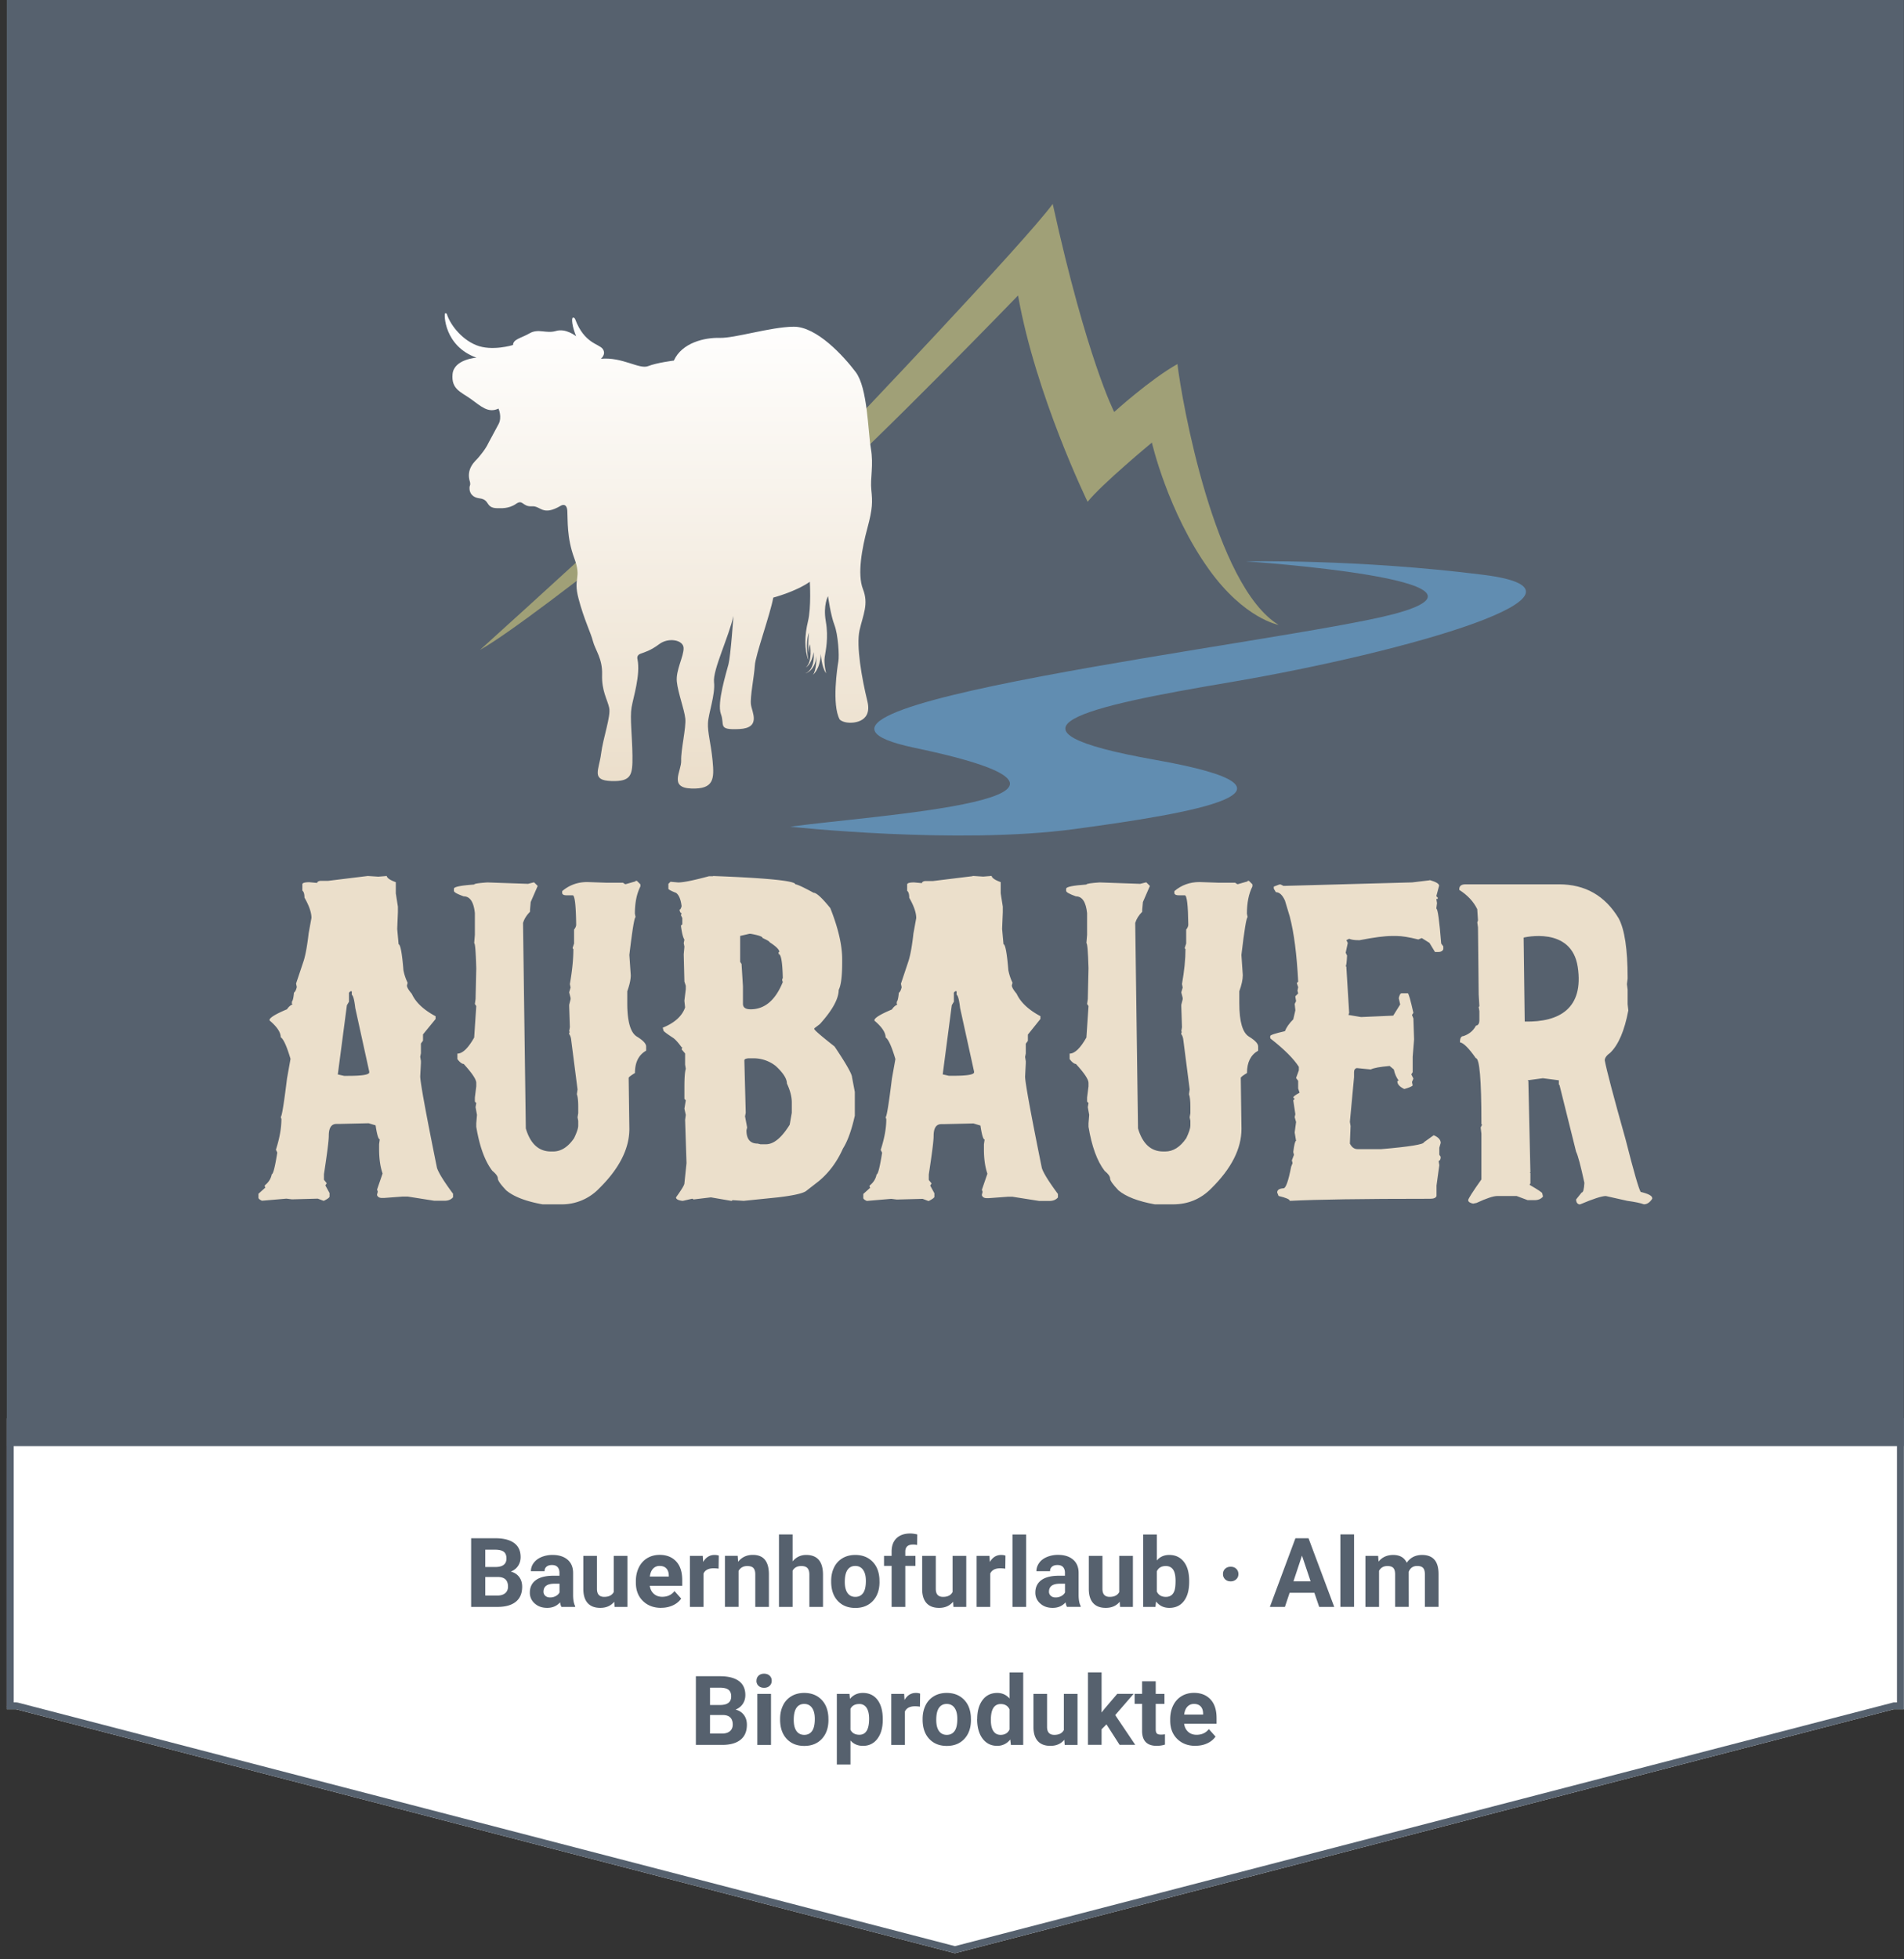
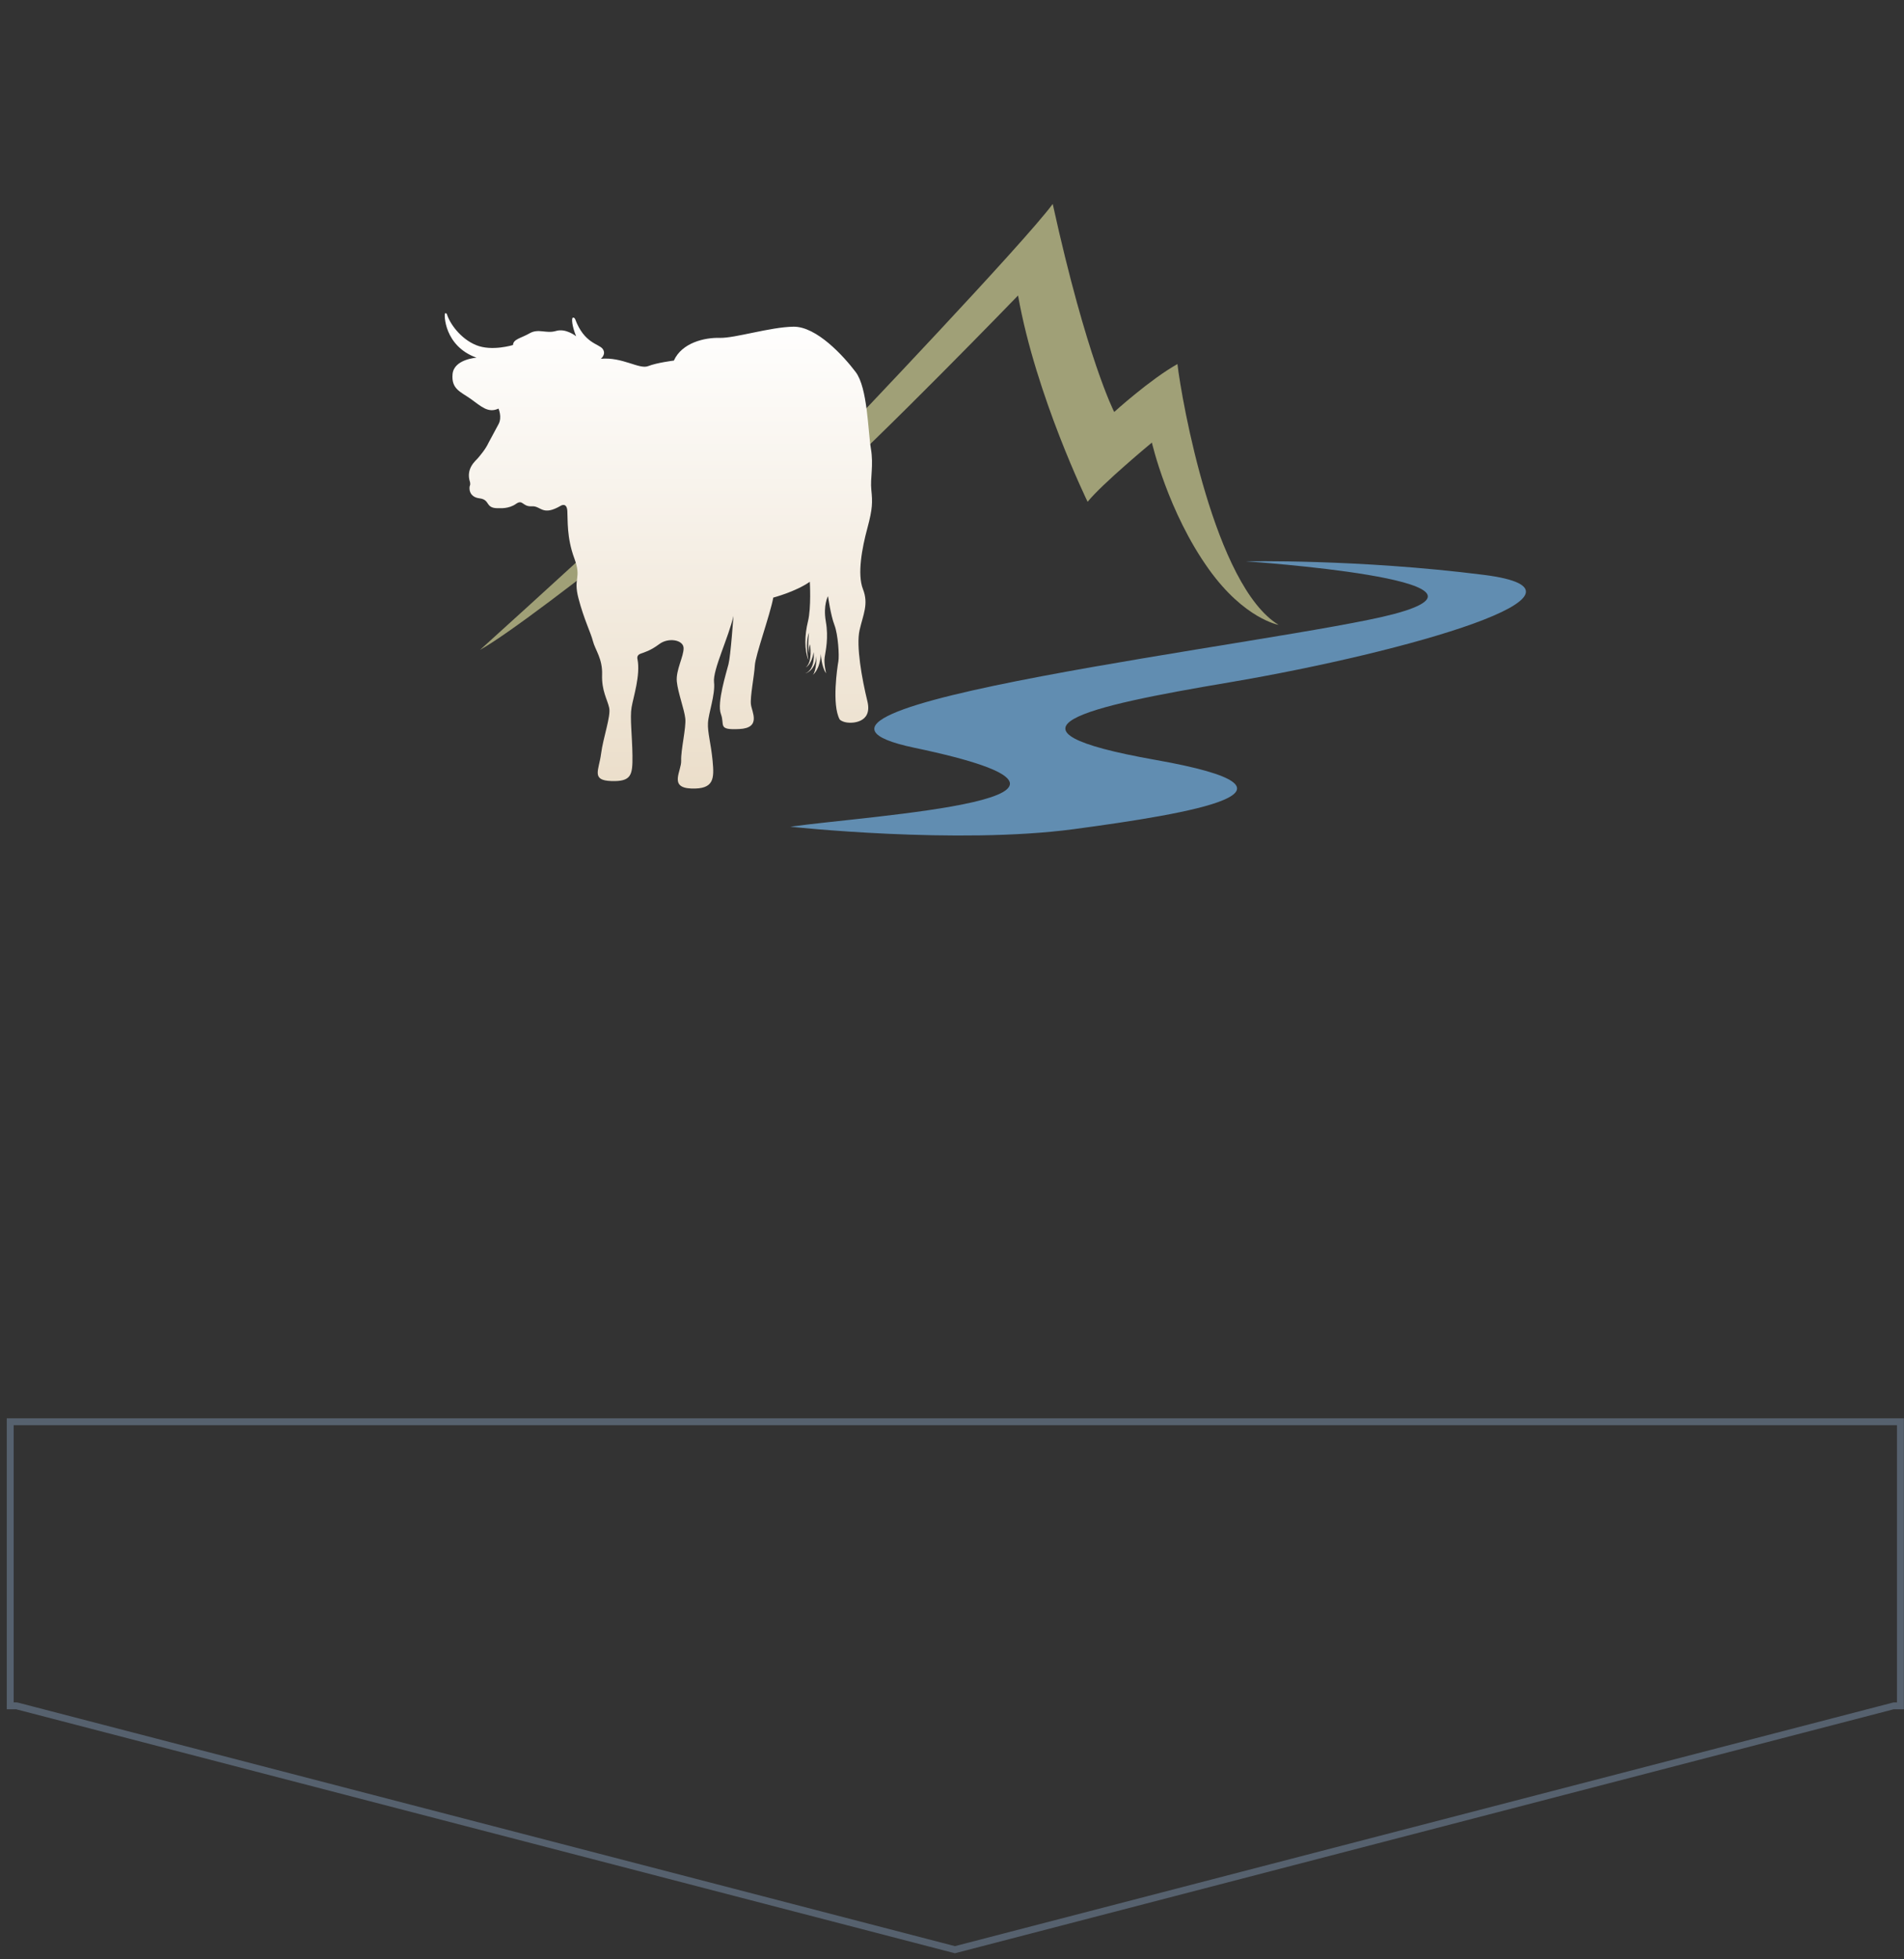
<svg xmlns="http://www.w3.org/2000/svg" width="100%" height="100%" viewBox="0 0 276 284" fill-rule="evenodd" stroke-linejoin="round" stroke-miterlimit="1.414">
  <rect x="0" y="0" width="276" height="284" fill="#333333" stroke="none" />
-   <path d="M275.982 247.754H274.5l-136.077 35.364L2.346 247.754H.982v-.354l-.06-.016h.06V205.58h275v42.173z" fill="#fff" />
  <g fill="#56616e">
    <path d="M275.982 247.754H274.5l-136.077 35.364L2.346 247.754H.982v-.354l-.06-.016h.06V205.58h275v42.173zm-274-41.173v40.173h.364l.25.032 135.826 35.3 136.077-35.33h.482V206.58h-273z" />
-     <path d="M.982-12.26h275v221.865h-275z" />
  </g>
  <g fill-rule="nonzero">
    <path d="M180.577 81.363s40.075 2.687 21.47 7.64c-15.55 4.143-97.627 13.482-69.475 19.388 35.204 7.383-6.57 9.803-18.012 11.438 0 0 24.175 2.62 41.1.353 17.183-2.303 36.73-5.628 11.858-10.034s-10.318-7.7 10.703-11.245c25.924-4.4 56.173-13.14 36.84-15.583-18.312-2.313-34.482-1.957-34.482-1.957z" fill="#618db1" />
    <path d="M69.592 94.192s44.797-40.382 46.45-44.135c1.4 4.612 6.3 12.545 6.3 12.545S148.426 35.24 152.6 29.564c4.943 22.464 8.912 30.15 8.912 30.15s5.198-4.716 9.168-6.947c.622 5.366 5.383 32.143 14.66 37.804 0 0-4.944-.855-10.093-8.037-5.97-8.328-8.272-18.384-8.272-18.384s-7.22 5.978-9.317 8.585c0 0-7.52-15.412-10.083-29.902 0 0-19.922 20.6-29.512 29.125 0 0-3.938-6.03-5.678-10.652 0 0-34.386 28.156-42.79 32.887z" fill="#a0a077" />
  </g>
  <g fill="#ebdfcb">
-     <path d="M50.588 143.882v1.32l-.303.505-1.318 10.03.913.203h.607c2.026 0 3.04-.168 3.04-.507v-.1l-2.026-9.22c-.136-1.165-.303-1.807-.506-1.924v-.507h-.202l-.204.2zm2.736-16.913l1.52.1 1.215-.1c.05.303.5.606 1.317.9v1.623l.303 1.924v.8l-.1 2.433.202 2.227c.255 0 .5 1.25.7 3.747a7.09 7.09 0 0 0 .608 1.82l-.1.4c0 .25.236.657.708 1.213.557 1.233 1.706 2.314 3.444 3.243v.404l-1.823 2.228v.912l-.303.406v1.42l-.1.506.1.608v.303l-.1 1.925c0 .828.8 5.25 2.43 13.27.237.727 1.015 1.975 2.33 3.75v.505c-.287.34-.692.506-1.216.506h-1.517l-3.85-.607H58.4l-2.737.204h-.303c-.355 0-.6-.136-.7-.406v-.103l.103-.404-.103-.304.8-2.33c-.337-.964-.506-2.143-.506-3.546v-.707l.1-.7c-.202 0-.406-.675-.608-2.025l-1.013-.304-4.356.1h-.304c-.743 0-1.114.572-1.114 1.72 0 .7-.236 2.55-.7 5.572v.8l.405.507-.202.305.608 1.114v.506c0 .136-.27.34-.8.607h-.102l-.8-.303-3.746.102-.8-.102-3.546.303c-.305-.136-.474-.268-.507-.403v-.608l1.013-.912-.1-.103v-.2c.557-.44.895-.978 1.014-1.62.2 0 .47-1.046.8-3.14l-.202-.408c.54-1.67.8-3.155.8-4.453l-.1-.304c.153 0 .457-1.857.912-5.572l.507-2.837c-.542-1.822-1.013-2.87-1.42-3.138 0-.712-.54-1.52-1.62-2.433v-.1c.083-.338.93-.846 2.532-1.52.234-.354.507-.6.808-.7l-.1-.1v-.303c.136-.136.236-.574.304-1.32.17-.1.302-.368.406-.8l-.104-.506 1.117-3.34c.27-.88.504-2.194.707-3.95l.406-2.228c0-.778-.338-1.757-1.013-2.938 0-.524-.1-.86-.305-1.013v-.913c0-.2.338-.304 1.014-.304l1.113.103c.068-.202.27-.305.6-.305h1.013l5.773-.707zm38.796.707h.204l.507.506v.306c-.54 1.06-.8 2.38-.8 3.95l.1.505c-.168 0-.47 1.825-.9 5.47l.202 2.938c0 .622-.17 1.4-.506 2.33v1.723c0 2.683.473 4.303 1.418 4.86.877.54 1.318 1.013 1.318 1.42v.607c-1.08.607-1.622 1.688-1.622 3.24-.592.355-.895.593-.912.7l.102 7.393c0 2.87-1.453 5.74-4.357 8.612a7.49 7.49 0 0 1-5.57 2.33H78.65c-2.432-.44-4.186-1.116-5.267-2.028-.8-.842-1.215-1.417-1.215-1.72s-.27-.674-.8-1.112c-1.08-1.404-1.857-3.53-2.33-6.383v-.507l.103-1.217-.203-1.113.1-.607-.202-.202v-.6l.202-1.62v-.505c0-.5-.607-1.4-1.822-2.737-.252 0-.557-.236-.912-.7v-.8c.743 0 1.555-.777 2.432-2.33l.302-4.56-.202-.304.102-.708.1-4.457c-.068-2.43-.167-3.647-.302-3.647l.1-1.216v-3.14c-.168-1.62-.708-2.43-1.62-2.43-.945-.338-1.418-.6-1.418-.8v-.305c0-.27.98-.472 2.938-.608 0-.118.642-.22 1.925-.304l5.874.204.8-.204h.102l.506.507-1.013 2.33-.1 1.114v.303c-.507.507-.844 1.048-1.013 1.625l.403 29.777c.66 2.23 1.875 3.342 3.65 3.342h.303c1.15 0 2.16-.64 3.04-1.923.406-.845.606-1.454.606-1.823v-.7l-.1-.505.1-.607v-.913c0-.877-.068-1.486-.2-1.824l.1-.7-.912-7.1c-.03-.388-.133-.7-.3-.912v-.203l.1-.1-.1-.1.1-.607-.1-3.04v-.203l.202-.8v-.204l-.202-.8.202-.7-.102-.506c.338-1.924.507-3.613.507-5.064l-.1-.1v-.1l.202-.608v-2.024c.2-.255.305-.493.305-.712-.036-2.835-.205-4.256-.507-4.256h-.912c-.355 0-.557-.1-.607-.3v-.304c1.028-.88 2.245-1.316 3.645-1.316l2.837.1h2.33l.303.204h.103l1.416-.406zM107.9 153.7l.2 7.6-.1.506.304 1.62-.1.405c0 1.28.54 1.925 1.62 1.925l.404.1h.8c1.13 0 2.28-.947 3.445-2.837l.303-1.72v-1.52c0-.812-.236-1.723-.708-2.735 0-.692-.54-1.537-1.62-2.534a5.18 5.18 0 0 0-3.242-1.114h-.7c-.406.035-.607.136-.607.304zm-.608-18.03v3.748l.202.305.202 3.24v2.53c0 .54.373.8 1.116.8 2.042 0 3.596-1.316 4.66-3.952l-.102-.303.102-.304c-.05-2.293-.255-3.442-.6-3.442v-.304h.103c0-.337-.474-.812-1.42-1.42 0-.1-.34-.303-1.013-.608 0-.2-.574-.405-1.72-.607h-.204l-1.316.304zm-3.95-8.7c7.968.303 11.953.707 11.953 1.213.27 0 1.148.406 2.633 1.217.423 0 1.233.742 2.432 2.227 1.15 2.905 1.72 5.37 1.72 7.396v.506c0 2-.17 3.308-.506 3.95 0 1.283-.9 2.94-2.734 4.964l-.8.608v.1c0 .152.978.996 2.935 2.533 1.7 2.53 2.533 4.018 2.533 4.455l.405 2.13v3.442c-.473 2.112-1.044 3.697-1.72 4.763-.862 1.94-2.043 3.527-3.545 4.76l-1.824 1.418c-.5.337-1.84.64-4.052.9l-4.964.506-1.62-.1-.102.1h-.102l-2.935-.506-2.534.305-.1-.102h-.1l-1.316.303h-.103c-.607-.083-.9-.252-.9-.506.8-1.114 1.215-1.788 1.215-2.026l.305-2.938-.204-6.28.1-.7-.2-.912.2-1.214-.2-.202v-1.72c0-1.352.066-2.23.2-2.635l-.1-.608v-1.62l-.507-.6.1-.303h-.1c-.54-.744-.98-1.217-1.318-1.417-.877-.576-1.315-.913-1.315-1.016l-.1-.404c1.737-.7 2.82-1.7 3.24-2.937l-.1-.912v-.1l.2-1.623v-.503l-.2-.607-.1-3.952.1-1.116-.1-.505.1-.508c-.202-.302-.373-.978-.507-2.025l.202-.203v-.9l-.202-.407.1-.303c-.15 0-.252-.17-.302-.507.116 0 .217-.17.302-.506-.118-.98-.388-1.623-.8-1.924-.743-.287-1.116-.5-1.116-.6v-.708l.305-.303 1.114.1c.76 0 2.245-.303 4.456-.9h.608zm34.93 16.902v1.32l-.303.505-1.316 10.03.9.203h.607c2.026 0 3.04-.168 3.04-.507v-.1l-2.026-9.22c-.136-1.165-.304-1.807-.506-1.924v-.507h-.202l-.204.2zm2.735-16.913l1.52.1 1.217-.1c.05.303.5.606 1.316.9v1.623l.304 1.924v.8l-.1 2.433.202 2.227c.254 0 .5 1.25.7 3.747.134.677.336 1.284.607 1.82l-.1.4c0 .25.236.657.7 1.213.558 1.233 1.706 2.314 3.444 3.243v.404L149 149.96v.912l-.303.406v1.42l-.1.506.1.608v.303l-.1 1.925c0 .828.8 5.25 2.43 13.27.237.727 1.013 1.975 2.33 3.75v.505c-.287.34-.693.506-1.215.506h-1.52l-3.85-.607h-.7l-2.735.204h-.304c-.355 0-.6-.136-.7-.406v-.103l.1-.404-.1-.304.8-2.33c-.336-.964-.506-2.143-.506-3.546v-.707l.102-.7c-.204 0-.406-.675-.608-2.025l-1.013-.304-4.356.1h-.304c-.743 0-1.112.572-1.112 1.72 0 .7-.237 2.55-.7 5.572v.8l.405.507-.202.305.608 1.114v.506c0 .136-.273.34-.8.607h-.102l-.8-.303-3.75.102-.8-.102-3.546.303c-.304-.136-.473-.268-.506-.403v-.608l1.013-.912-.1-.103v-.2c.557-.44.895-.978 1.013-1.62.202 0 .472-1.046.8-3.14l-.204-.408c.542-1.67.812-3.155.812-4.453l-.1-.304c.15 0 .456-1.857.912-5.572l.506-2.837c-.54-1.822-1.013-2.87-1.418-3.138 0-.712-.54-1.52-1.62-2.433v-.1c.085-.338.927-.846 2.532-1.52.235-.354.506-.6.8-.7l-.1-.1v-.303c.136-.136.237-.574.305-1.32.17-.1.303-.368.406-.8l-.103-.506 1.114-3.34c.272-.88.507-2.194.7-3.95l.406-2.228c0-.778-.338-1.757-1.013-2.938 0-.524-.103-.86-.304-1.013v-.913c0-.2.337-.304 1.012-.304l1.114.103c.068-.202.27-.305.6-.305h1.013l5.77-.707z" />
-     <path d="M180.843 127.676h.202l.506.506v.306c-.54 1.06-.8 2.38-.8 3.95l.102.505c-.17 0-.472 1.825-.9 5.47l.2 2.938c0 .622-.168 1.4-.506 2.33v1.723c0 2.683.473 4.303 1.418 4.86.88.54 1.315 1.013 1.315 1.42v.607c-1.08.607-1.62 1.688-1.62 3.24-.6.355-.894.593-.9.7l.102 7.393c0 2.87-1.454 5.74-4.358 8.612-1.52 1.553-3.376 2.33-5.57 2.33H167.4c-2.432-.44-4.185-1.116-5.268-2.028-.8-.842-1.214-1.417-1.214-1.72s-.27-.674-.8-1.112c-1.08-1.404-1.857-3.53-2.33-6.383v-.507l.1-1.217-.203-1.113.102-.607-.204-.202v-.6l.204-1.62v-.505c0-.5-.6-1.4-1.823-2.737-.254 0-.56-.236-.912-.7v-.8c.742 0 1.552-.777 2.43-2.33l.305-4.56-.204-.304.102-.708.102-4.457c-.068-2.43-.17-3.647-.305-3.647l.1-1.216v-3.14c-.168-1.62-.708-2.43-1.62-2.43-.946-.338-1.418-.6-1.418-.8v-.305c0-.27.978-.472 2.936-.608 0-.118.643-.22 1.926-.304l5.873.204.8-.204h.102l.506.507-1.013 2.33-.102 1.114v.303c-.506.507-.844 1.048-1.013 1.625l.405 29.777c.66 2.23 1.875 3.342 3.648 3.342h.303c1.148 0 2.16-.64 3.04-1.923.405-.845.6-1.454.6-1.823v-.7l-.102-.505.102-.607v-.913c0-.877-.068-1.486-.204-1.824l.102-.7-.912-7.1c-.034-.388-.134-.7-.304-.912v-.203l.1-.1-.1-.1.1-.607-.1-3.04v-.203l.203-.8v-.204l-.203-.8.203-.7-.102-.506c.338-1.924.507-3.613.507-5.064l-.1-.1v-.1l.202-.608v-2.024c.203-.255.304-.493.304-.712-.034-2.835-.202-4.256-.506-4.256h-.912c-.355 0-.557-.1-.6-.3v-.304c1.03-.88 2.247-1.316 3.648-1.316l2.836.1h2.33l.303.204h.102l1.418-.406zm26.35-.1h.1c.878.253 1.318.524 1.318.8l-.405 1.52.204.202v.2h-.204l.1.608-.1.8c.204 0 .438 1.688.708 5.065l.305.404v.406c-.1.27-.34.406-.7.406h-.506l-.8-1.317-1.115-.7-.506.202c-1.352-.336-2.396-.505-3.14-.505h-.7c-1.03 0-2.582.203-4.66.608h-.205c-.57 0-1-.068-1.315-.204l-.403.204.202.405-.303 1.417.2.406c-.05 1.013-.118 1.52-.2 1.52l.1.1v.102l.403 6.584-.1.303 1.824.305 4.66-.204 1.013-1.62-.205-.912c.1-.474.236-.708.407-.708h.9c.118 0 .388.945.812 2.837l-.204.303.204.506.1 3.042-.203 2.53v2.228l-.2.304.305.608-.204.506.1.507c-.152.15-.556.32-1.213.506-.676-.32-1.013-.692-1.013-1.114l.1-.102h.1c-.335-.438-.573-.977-.708-1.62l-.607-.506c-1.4.12-2.314.287-2.736.506l-2.023-.2c-.272.067-.4.27-.4.607v.708l-.604 6.483.1.608-.1 2.534c.27.54.64.808 1.113.808h3.443c4.12-.35 6.178-.692 6.178-1l1.42-1.014c.675.288 1.012.66 1.012 1.112l-.202.7v1.014l.202.305c0 .353-.1.556-.304.606l.102.607-.405 2.94v1.52c-.085.27-.388.405-.913.405h-.202c-9.555 0-16.274.102-20.157.303 0-.217-.54-.455-1.622-.708l-.203-.506c0-.37.305-.575.913-.607.338 0 .708-1.047 1.115-3.14l.2-.508-.1-.404.305-.8-.102-.406c.135-1.08.27-1.62.407-1.62l-.204-1.215.204-1.52-.204-.707.1-.407-.303-2.025.203-.202-.203-.203c0-.134.303-.37.912-.7l-.202-.607v-1.116l-.303-.404.403-1.116v-.504c-.743-1.165-2.093-2.518-4.05-4.054l-.1-.102v-.304c0-.15.708-.386 2.126-.707.222-.556.624-1.132 1.216-1.723l.303-1.315-.1-.913.204-.405-.104-.608v-.102l.407-.404-.103-.406.103-.507-.202-.6.202-.198c-.202-3.952-.608-7.094-1.216-9.42l-.7-2.33c-.37-.814-.8-1.218-1.316-1.218l-.304-.506v-.302l.8-.306h.203l.405.203 18.638-.507 2.533-.303zm13.827 20.492l-.158-12.168s6.943-1.726 7.843 4.255-2.63 8.032-7.685 7.913zm16.818 24.706c-.27-.385-1.007-2.93-2.2-7.633-1.742-6.194-2.747-10-3.017-11.45 0-.353.27-.72.806-1.106 1.2-1.17 2.06-3.213 2.612-6.125l-.102-.905v-2.107l-.1-.804.1-.808v-.094c0-4.155-.434-7.035-1.304-8.642-1.977-3.28-4.856-4.92-8.636-4.92h-13.56c-.603 0-.904.237-.904.705v.1c1.207.77 2.076 1.7 2.612 2.812v.102l.1 1.507-.1.3.1.705.102 9.74.1 1.705-.1.102.1.604v1.303c0 .488-.17.756-.503.804-.37.722-.97 1.222-1.808 1.508-.335 0-.503.3-.503.903.52.085 1.292.855 2.3 2.3.536 0 .806 3.08.806 9.242v.3l.096.1-.2.4.104.902v6.63c-1.274 1.8-1.912 2.8-1.912 3 0 .235.234.404.705.505l.5-.1c1.438-.67 2.445-1.003 3.014-1.003h2.8l1.6.6h1.004c.52 0 .92-.167 1.204-.5v-.1l-.1-.403c0-.102-.602-.504-1.806-1.204v-.102l.097-.1v-1.506l-.097-.1h.097l-.298-13.257-.102-.1 2.208-.298 2.313.298v.603l.1.103 2.4 9.64c.268.536.668 2.04 1.204 4.518-.052.94-.183 1.406-.4 1.406l-.803 1.004c0 .353.133.587.4.703h.2c1.892-.804 3.132-1.202 3.715-1.202l3.114.7c1.12.152 1.927.32 2.4.502.453 0 .857-.266 1.207-.804v-.1c0-.335-.57-.632-1.705-.902z" />
-   </g>
+     </g>
  <path d="M69.086 51.843s-3.277.208-3.483 2.38c-.2 2.172 1.152 2.554 2.625 3.59 1.473 1.046 2.512 2.13 4.032 1.41 0 0 .558 1.227.01 2.253l-1.453 2.702c-.44.952-1.21 1.832-1.537 2.224s-1.808 1.5-1.142 3.5c0 0 .067.342-.025.5s-.274 1.623 1.4 1.83.69 1.553 2.944 1.423c0 0 1.293.12 2.326-.612s.935.43 2.298.34 1.51 1.505 4.233-.092c0 0 .843-.515.926.765.08 1.275-.11 3.844 1.008 6.857 1.113 3.013-.197 2.737.604 5.808s1.774 4.944 2.098 6.213 1.407 2.527 1.328 4.86.764 3.588 1.028 4.8-.873 4.3-1.178 6.676-1.467 3.837 1.474 3.938 3.106-.87 3.078-3.697c-.035-2.836-.387-5.48-.13-6.97.25-1.493 1.314-4.683.858-7 0 0-.184-.56.428-.783.61-.23 1.438-.43 2.74-1.405 1.294-.976 3.473-.63 3.516.568s-1.154 3.234-.98 4.884 1.083 4.005 1.225 5.332c.147 1.327-.66 4.6-.596 6.108s-1.85 3.923 1.46 4.046 3.343-1.41 3.096-4.014c-.25-2.595-.747-4.1-.67-5.502.072-1.395 1.083-4.125.875-5.902-.2-1.772 2.163-6.605 2.816-9.6 0 0-.402 5.8-.718 7-.304 1.213-1.705 5.616-1.1 7.22s-.542 2.338 2.666 2.18c3.218-.156 1.82-2.486 1.688-3.565-.14-1.082.482-4.156.565-5.65s2.21-7.326 2.674-9.84c0 0 3.224-.84 5.296-2.292 0 0 .225 3.747-.268 5.74s-.536 4.13.064 5.616c-.04-.174-.5-2.407.082-3.985-.015.144-.217 1.894.01 3.076 0 0-.06-.846.136-1.383 0 0 .433 2.524-.604 3.34 0 0 .827-.322 1.132-2.205 0 0 .326 2.45-1.197 3.08 0 0 1.41-.305 1.612-2.52 0 .122 0 2.14-.524 2.724.058-.04 1.013-.736 1.16-3.003.004-.012.002-.024.002-.035 0 0 .06 1.85.757 2.824 0 0-.35-1.403-.208-2.34s.584-2.797.167-5.17.315-3.677.315-3.677.393 2.79.93 4.174.72 4.466.573 5.28-.977 6.26.188 8.416c0 0 .372.44 1.42.477 0 0 3.408.223 2.6-3.102-.81-3.32-1.645-8.026-1.138-10.3.515-2.273 1.347-3.786.495-5.96s-.132-5.984.64-8.842.75-3.784.572-5.535.354-3.543-.067-6.016-.467-8.792-2.2-11.074c-1.725-2.284-5.66-6.625-9.03-6.573s-8.506 1.683-10.686 1.62-5.474.698-6.64 3.29c0 0-2.458.3-3.74.808-1.286.494-3.723-1.353-6.843-1.07 0 0 .823-.65.268-1.423s-2.667-.762-3.998-4.33c0 0-.136-.283-.34-.196-.195.084-.126 1.196.483 2.684-.078-.06-1.514-1.182-2.907-.767-1.434.43-2.543-.397-3.827.337s-2.368.836-2.418 1.703c0 0-3.05.952-5.33.02-2.292-.928-3.856-3.17-4.257-4.514 0 0-.095-.17-.265-.087-.142.07-.156 4.735 4.572 6.418z" fill="url(#A)" />
-   <path d="M68.296 232.915v-9.953h3.487c1.207 0 2.123.232 2.748.694s.936 1.14.936 2.034c0 .488-.125.917-.376 1.288s-.6.644-1.046.817c.5.128.913.385 1.207.773s.44.86.44 1.422c0 .957-.306 1.68-.916 2.174s-1.48.742-2.612.75h-3.87zm2.05-4.334v2.687h1.757c.483 0 .86-.115 1.13-.345s.407-.548.407-.954c0-.9-.472-1.374-1.415-1.388h-1.88zm0-1.45h1.518c1.034-.018 1.55-.43 1.55-1.237 0-.45-.13-.776-.393-.974s-.675-.298-1.24-.298h-1.436v2.5zm11.04 5.784c-.1-.177-.157-.398-.198-.663-.48.534-1.1.8-1.866.8-.725 0-1.325-.2-1.802-.63a2.02 2.02 0 0 1-.714-1.586c0-.783.3-1.385.872-1.804s1.42-.632 2.52-.636h.9v-.424c0-.342-.088-.615-.263-.82s-.453-.308-.83-.308c-.333 0-.593.08-.783.24s-.283.38-.283.657h-1.98a1.98 1.98 0 0 1 .397-1.19c.264-.364.638-.65 1.12-.858a4.09 4.09 0 0 1 1.627-.311c.9 0 1.635.23 2.17.687s.803 1.102.803 1.93v3.206c.005.702.103 1.233.294 1.593v.116h-1.996zm-1.634-1.374a1.7 1.7 0 0 0 .807-.194c.246-.13.428-.305.547-.523v-1.272h-.738c-1 0-1.516.342-1.58 1.026l-.006.116a.79.79 0 0 0 .259.608c.174.16.4.24.7.24zm9.285.623c-.488.592-1.163.888-2.024.888-.793 0-1.398-.228-1.815-.683s-.63-1.124-.64-2.003v-4.847h1.976v4.784c0 .77.35 1.156 1.052 1.156.67 0 1.13-.232 1.38-.698v-5.242h1.983v7.396h-1.86l-.054-.75zm6.808.888c-1.085 0-1.967-.332-2.65-.998s-1.022-1.552-1.022-2.66v-.2c0-.743.144-1.407.43-1.993s.694-1.037 1.22-1.354 1.127-.475 1.8-.475c1.012 0 1.808.32 2.4.957s.87 1.543.87 2.714v.807h-4.7c.064.483.257.87.578 1.162s.728.437 1.22.437c.76 0 1.356-.275 1.784-.827l.97 1.087c-.296.42-.697.746-1.203.98a3.96 3.96 0 0 1-1.682.352zm-.225-6.077a1.25 1.25 0 0 0-.954.398c-.254.265-.4.646-.468 1.14h2.748v-.158c-.01-.44-.128-.78-.356-1.02s-.55-.36-.97-.36zm8.544.397a5.26 5.26 0 0 0-.71-.055c-.748 0-1.238.253-1.47.76v4.84h-1.976v-7.396h1.866l.055.882c.397-.68.946-1.02 1.648-1.02a2.05 2.05 0 0 1 .615.09l-.028 1.9zm2.77-1.852l.062.854c.528-.66 1.237-1 2.126-1 .783 0 1.367.23 1.75.7s.578 1.148.587 2.064v4.778h-1.975v-4.73c0-.42-.1-.723-.274-.913s-.485-.283-.9-.283c-.556 0-.973.237-1.25.7v5.215h-1.975v-7.396h1.86zm7.95.806c.524-.63 1.183-.944 1.976-.944 1.604 0 2.417.932 2.44 2.796v4.737h-1.975v-4.682c0-.424-.092-.737-.274-.94s-.485-.304-.9-.304c-.58 0-.998.223-1.258.67v5.256h-1.975v-10.5h1.975v3.9zm5.6 2.824c0-.734.14-1.388.424-1.962a3.11 3.11 0 0 1 1.22-1.333c.53-.313 1.147-.472 1.85-.472.998 0 1.813.306 2.444.916s.983 1.44 1.056 2.5l.014.505c0 1.135-.317 2.046-.95 2.73s-1.483 1.03-2.55 1.03-1.918-.342-2.554-1.025-.953-1.613-.953-2.8v-.1zm1.975.14c0 .703.133 1.24.397 1.612s.642.558 1.135.558c.478 0 .852-.183 1.12-.55s.403-.955.403-1.763c0-.7-.134-1.223-.403-1.602s-.647-.568-1.135-.568-.857.188-1.12.565-.397.96-.397 1.75zm6.787 3.625v-5.947h-1.1v-1.45h1.1v-.63c0-.83.238-1.473.714-1.93s1.143-.687 2-.687c.274 0 .6.046 1.005.137l-.02 1.53a2.52 2.52 0 0 0-.602-.062c-.743 0-1.114.35-1.114 1.046v.595h1.47v1.45h-1.47v5.947h-1.982zm8.907-.75c-.488.592-1.162.888-2.024.888-.793 0-1.398-.228-1.815-.683s-.63-1.124-.64-2.003v-4.847h1.976v4.784c0 .77.35 1.156 1.053 1.156.67 0 1.13-.232 1.38-.698v-5.242h1.983v7.396h-1.86l-.054-.75zm7.56-4.793a5.28 5.28 0 0 0-.7-.055c-.747 0-1.237.253-1.47.76v4.84h-1.976v-7.396h1.866l.055.882c.396-.68.946-1.02 1.647-1.02.22 0 .424.03.616.1l-.028 1.9zm1.053-4.957h1.982v10.5h-1.982zm7.896 10.5c-.092-.177-.158-.398-.2-.663-.478.534-1.1.8-1.866.8-.725 0-1.325-.2-1.8-.63a2.02 2.02 0 0 1-.715-1.586c0-.783.3-1.385.872-1.804s1.42-.632 2.52-.636h.9v-.424c0-.342-.087-.615-.263-.82s-.452-.308-.83-.308c-.333 0-.594.08-.783.24s-.284.38-.284.657h-1.975c0-.43.132-.825.396-1.2s.638-.65 1.12-.858a4.09 4.09 0 0 1 1.627-.311c.912 0 1.635.23 2.17.687s.804 1.102.804 1.93v3.206c.004.702.102 1.233.294 1.593v.116h-1.996zm-1.634-1.374a1.7 1.7 0 0 0 .806-.194c.246-.13.43-.305.547-.523v-1.272h-.738c-1 0-1.515.342-1.58 1.026l-.007.116a.79.79 0 0 0 .26.608c.173.16.4.24.7.24zm9.282.623c-.488.592-1.162.888-2.023.888-.793 0-1.398-.228-1.815-.683s-.63-1.124-.64-2.003v-4.847h1.976v4.784c0 .77.35 1.156 1.053 1.156.67 0 1.13-.232 1.38-.698v-5.242h1.982v7.396h-1.86l-.055-.75zm10.07-2.878c0 1.184-.253 2.108-.76 2.772s-1.212.994-2.12.994c-.802 0-1.442-.307-1.92-.923l-.088.786h-1.778v-10.5h1.976v3.767c.456-.533 1.055-.8 1.798-.8.902 0 1.6.332 2.122.995s.77 1.596.77 2.8v.1zm-1.975-.144c0-.747-.12-1.293-.356-1.637s-.6-.516-1.06-.516c-.63 0-1.062.257-1.3.772v2.92c.24.52.68.78 1.312.78s1.058-.314 1.258-.943c.096-.3.144-.76.144-1.374zm6.877-.992c0-.315.104-.57.314-.766s.476-.294.8-.294.6.098.803.294.318.45.318.766-.107.568-.32.762a1.15 1.15 0 0 1-.8.3c-.328 0-.596-.1-.803-.298a1 1 0 0 1-.31-.755zm13.255 2.715h-3.596l-.684 2.05h-2.18l3.705-9.953h1.9l3.726 9.953h-2.18l-.7-2.05zm-3.042-1.66h2.488l-1.25-3.726-1.237 3.726zm6.805-6.8h1.982v10.5H194.3zm5.472 3.115l.06.827c.524-.642 1.233-.964 2.126-.964.953 0 1.607.376 1.962 1.128.52-.752 1.26-1.128 2.222-1.128.802 0 1.4.234 1.8.7s.588 1.17.588 2.1v4.723h-1.983V228.2c0-.42-.082-.726-.246-.92s-.453-.3-.868-.3c-.592 0-1.002.282-1.23.847l.007 5.08h-1.976v-4.7c0-.43-.084-.74-.253-.93s-.456-.287-.86-.287c-.56 0-.966.232-1.217.697v5.23h-1.976v-7.396h1.853zm-98.9 27.395v-9.953h3.486c1.208 0 2.124.232 2.748.694s.937 1.14.937 2.034c0 .488-.125.917-.376 1.288s-.6.644-1.046.817c.5.128.913.385 1.207.773s.44.86.44 1.422c0 .957-.305 1.68-.916 2.174s-1.48.742-2.6.75h-3.87zm2.05-4.334v2.687h1.757c.483 0 .86-.115 1.13-.345s.407-.548.407-.954c0-.9-.472-1.374-1.415-1.388h-1.88zm0-1.45h1.517c1.035-.018 1.552-.43 1.552-1.237 0-.45-.13-.776-.393-.974s-.676-.298-1.24-.298h-1.435v2.5zm8.84 5.784h-1.983v-7.396h1.983v7.396zm-2.1-9.3a.98.98 0 0 1 .297-.732c.197-.192.47-.287.8-.287s.607.096.807.287a.97.97 0 0 1 .3.732.97.97 0 0 1-.304.738c-.203.192-.47.287-.804.287s-.6-.095-.803-.287-.304-.437-.304-.738zm3.42 5.535c0-.734.14-1.388.424-1.962a3.11 3.11 0 0 1 1.22-1.333c.53-.313 1.147-.472 1.85-.472.998 0 1.813.306 2.444.916s.983 1.44 1.056 2.5l.014.505c0 1.135-.317 2.046-.95 2.73s-1.484 1.03-2.55 1.03-1.918-.342-2.553-1.025-.954-1.613-.954-2.8v-.1zm1.976.14c0 .703.132 1.24.396 1.612s.643.558 1.135.558c.478 0 .852-.183 1.12-.55s.403-.955.403-1.763c0-.7-.134-1.223-.403-1.602s-.647-.568-1.135-.568-.857.188-1.12.565-.396.96-.396 1.75zm12.905-.004c0 1.14-.26 2.052-.776 2.737s-1.216 1.03-2.095 1.03c-.748 0-1.352-.26-1.812-.78v3.486h-1.975v-10.24h1.832l.068.725c.478-.575 1.103-.862 1.873-.862.9 0 1.62.338 2.126 1.012s.76 1.604.76 2.8v.103zm-1.976-.144c0-.688-.122-1.22-.366-1.593a1.19 1.19 0 0 0-1.063-.56c-.62 0-1.045.237-1.278.7v3.028c.242.488.672.73 1.292.73.944 0 1.415-.772 1.415-2.317zm7.356-1.77a5.28 5.28 0 0 0-.7-.055c-.748 0-1.238.253-1.47.76v4.84h-1.976v-7.396h1.867l.054.882c.397-.68.946-1.02 1.648-1.02.22 0 .424.03.615.1l-.027 1.9zm.397 1.778c0-.734.14-1.388.424-1.962a3.11 3.11 0 0 1 1.22-1.333c.53-.313 1.147-.472 1.85-.472.998 0 1.813.306 2.444.916s.983 1.44 1.056 2.5l.014.505c0 1.135-.317 2.046-.95 2.73s-1.484 1.03-2.55 1.03-1.917-.342-2.553-1.025-.954-1.613-.954-2.8v-.1zm1.976.14c0 .703.132 1.24.396 1.612s.643.558 1.135.558c.48 0 .852-.183 1.12-.55s.403-.955.403-1.763c0-.7-.134-1.223-.403-1.602s-.647-.568-1.135-.568-.856.188-1.12.565-.396.96-.396 1.75zm5.94-.127c0-1.153.26-2.072.776-2.755s1.225-1.026 2.123-1.026c.72 0 1.314.27 1.784.807v-3.774h1.982v10.5h-1.784l-.096-.786a2.32 2.32 0 0 1-1.9.923c-.87 0-1.57-.343-2.095-1.03s-.8-1.64-.8-2.86zm1.976.147c0 .693.12 1.225.362 1.595s.593.554 1.053.554c.6 0 1.04-.257 1.292-.773v-2.924c-.246-.515-.672-.773-1.28-.773-.952 0-1.428.773-1.428 2.32zm10.65 2.854c-.487.592-1.162.888-2.023.888-.793 0-1.398-.228-1.815-.683s-.63-1.124-.64-2.003v-4.847h1.975v4.784c0 .77.35 1.156 1.053 1.156.67 0 1.13-.232 1.38-.698v-5.242h1.982v7.396h-1.86l-.055-.75zm6.1-2.214l-.7.7v2.255h-1.976v-10.5h1.976v5.818l.383-.492 1.893-2.222h2.372l-2.672 3.083 2.905 4.313h-2.27l-1.9-2.966zm7.148-6.25v1.818h1.265v1.45h-1.265v3.692c0 .273.053.47.157.588s.306.177.602.177a3.14 3.14 0 0 0 .581-.048v1.497c-.387.12-.786.178-1.196.178-1.386 0-2.092-.7-2.12-2.098v-3.986h-1.08v-1.45h1.08V243.7h1.975zm5.77 9.352c-1.085 0-1.968-.332-2.65-.998s-1.022-1.552-1.022-2.66v-.2c0-.743.143-1.407.43-1.993s.694-1.037 1.22-1.354 1.126-.475 1.8-.475c1.012 0 1.808.32 2.4.957s.872 1.543.872 2.714v.807h-4.7c.064.483.256.87.577 1.162s.728.437 1.22.437c.76 0 1.355-.275 1.784-.827l.97 1.087c-.296.42-.697.746-1.203.98s-1.066.352-1.68.352zm-.226-6.077c-.392 0-.7.133-.953.398s-.4.646-.47 1.14h2.748v-.158c-.01-.44-.127-.78-.355-1.02s-.552-.36-.97-.36z" fill="#56616e" fill-rule="nonzero" />
  <defs>
    <linearGradient id="A" x1="95.443" y1="114.288" x2="95.443" y2="45.401" gradientUnits="userSpaceOnUse">
      <stop offset="0" stop-color="#ebdeca" />
      <stop offset="1" stop-color="#fff" />
    </linearGradient>
  </defs>
</svg>